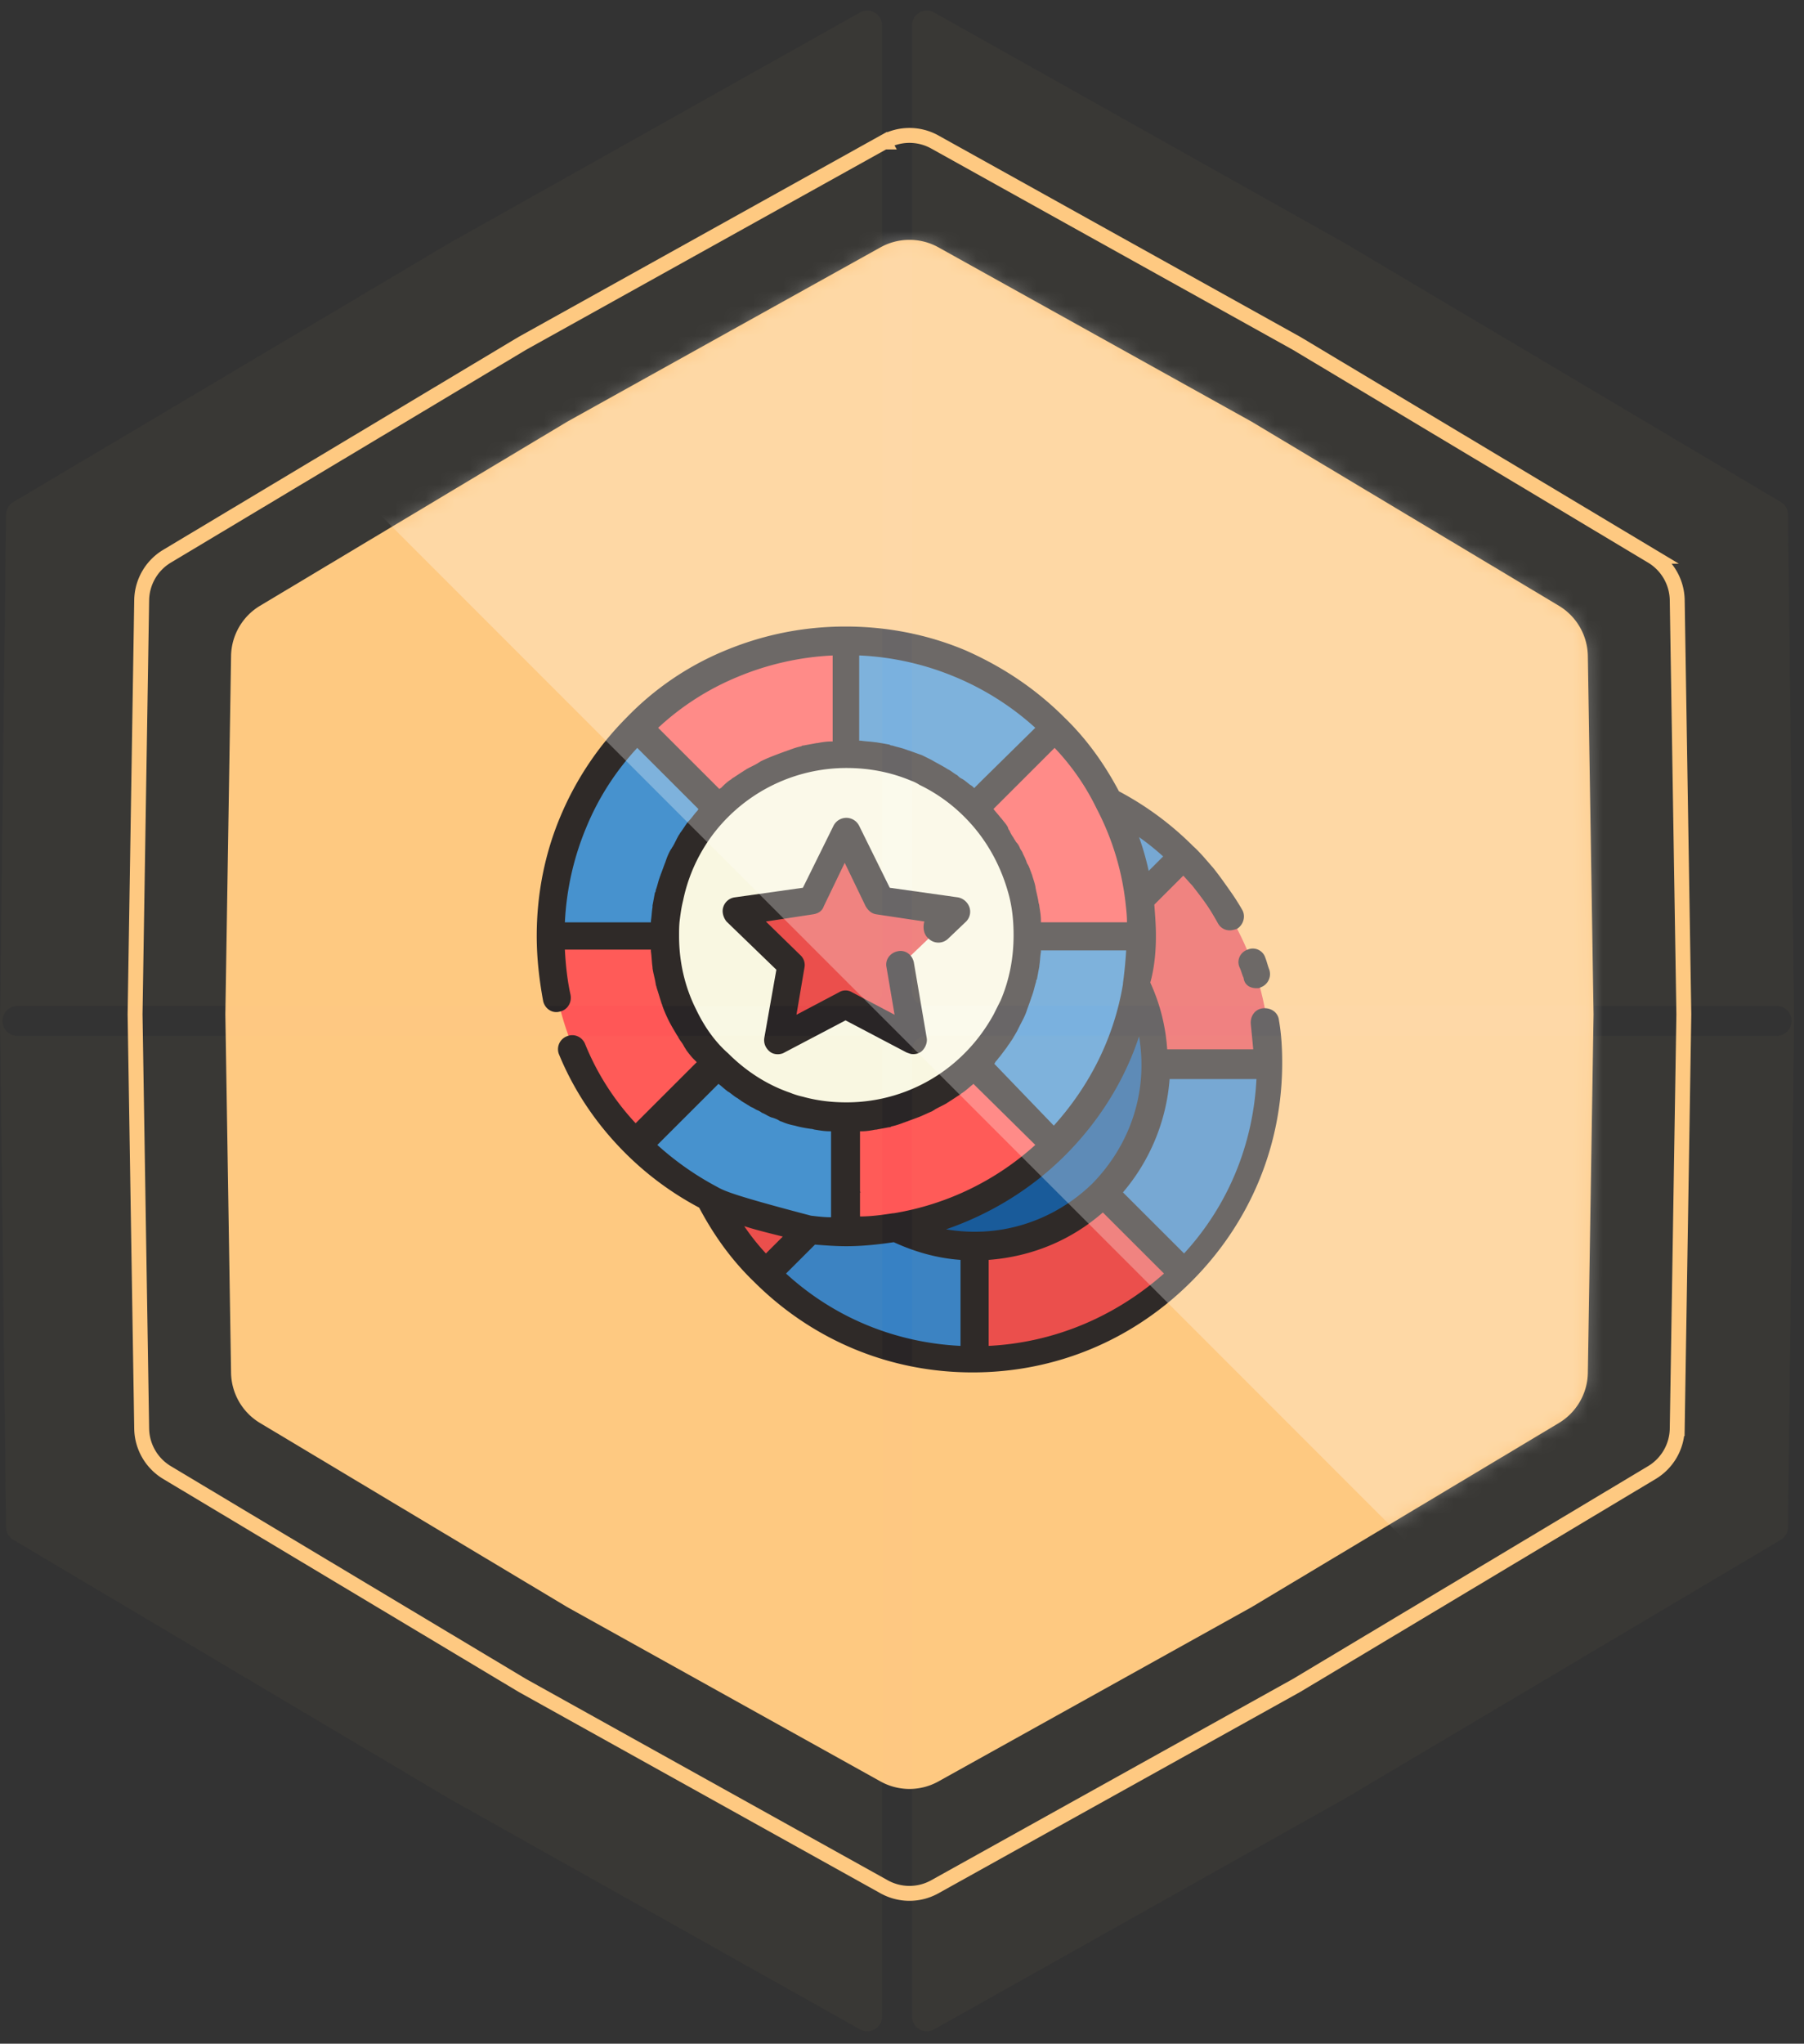
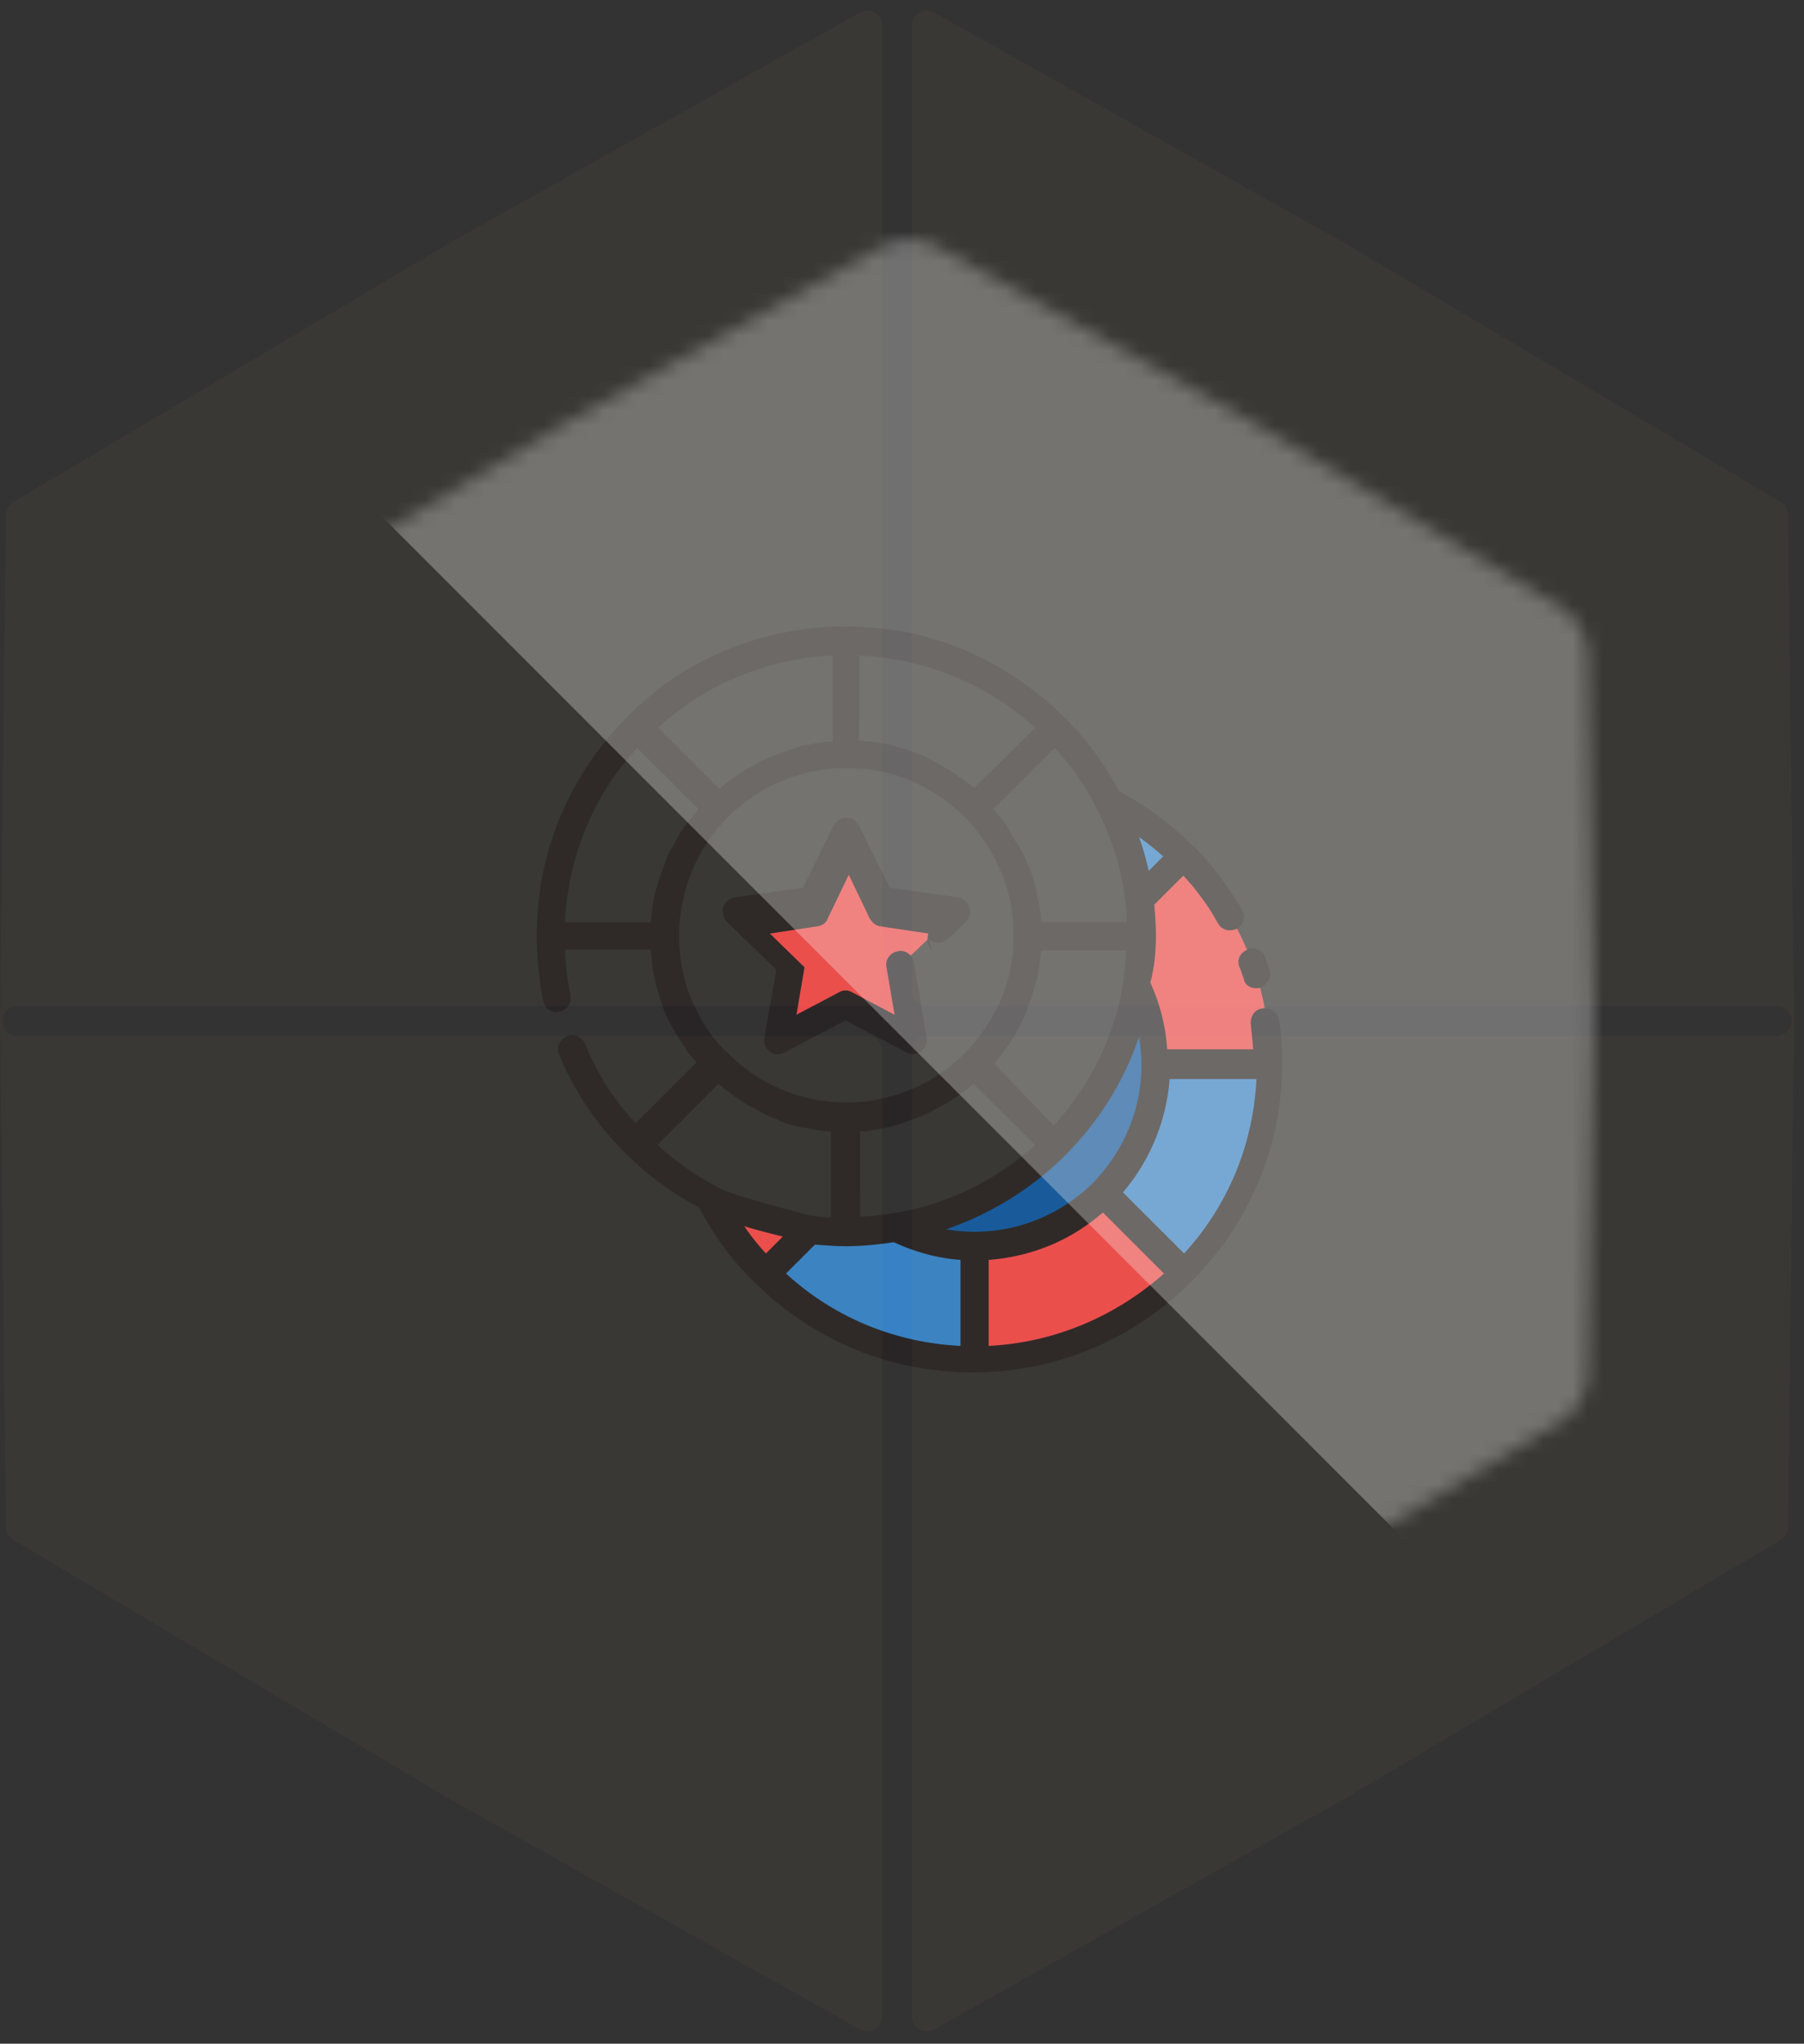
<svg xmlns="http://www.w3.org/2000/svg" width="121" height="137" fill="none">
  <rect width="100%" height="100%" fill="#333333" stroke="none" />
-   <path d="M59.056 16.582a4 4 0 013.889 0l20.997 11.68 20.615 12.345a4 4 0 011.945 3.368L106.885 68l-.383 24.025a4 4 0 01-1.945 3.368l-20.615 12.345-20.997 11.68a3.998 3.998 0 01-3.89 0l-20.998-11.68-20.614-12.345a4 4 0 01-1.945-3.368L15.115 68l.383-24.025a4 4 0 011.945-3.368l20.614-12.345 20.998-11.68z" fill="#FEC882" />
-   <path d="M59.299 9.519a3.5 3.5 0 013.402 0l24.269 13.5 23.826 14.267a3.5 3.5 0 011.701 2.947L112.94 68l-.443 27.767a3.5 3.5 0 01-1.701 2.947L86.97 112.981l-24.269 13.5a3.497 3.497 0 01-3.402 0l-24.269-13.5-23.826-14.267a3.5 3.5 0 01-1.701-2.947L9.06 68l.443-27.767a3.5 3.5 0 011.701-2.947L35.03 23.019 59.3 9.519l-.243-.437.243.437z" stroke="#FEC882" />
  <path d="M65.396 83.542c-1.888 0-3.722-.431-5.34-1.24a21.97 21.97 0 01-3.29.27c-.809 0-1.672-.054-2.481-.162l-2.967 2.964c3.614 3.61 8.523 5.819 14.024 5.819v-7.651h.054zM74.403 53.746a20.358 20.358 0 012.05 6.573l2.966-2.963c-1.51-1.455-3.182-2.694-5.016-3.61zM79.366 85.374c3.614-3.61 5.826-8.513 5.826-14.009h-7.66c0 3.34-1.348 6.358-3.56 8.567l5.394 5.442z" fill="#3781C4" />
  <path d="M47.705 80.417c.917 1.832 2.158 3.502 3.614 4.957l2.966-2.963c-5.285-1.401-5.933-1.67-6.58-1.994zM76.292 66.031c.81 1.616 1.24 3.394 1.24 5.334h7.66c0-5.496-2.212-10.399-5.826-14.009L76.4 60.32c.108.808.162 1.616.162 2.478 0 1.078-.054 2.21-.27 3.233zM65.397 83.542v7.65c5.447 0 10.41-2.209 14.023-5.818l-5.394-5.442c-2.265 2.209-5.285 3.61-8.63 3.61z" fill="#EA4B4B" />
-   <path d="M48.136 54.176l-5.394-5.388a20.334 20.334 0 00-4.26 6.304c-1.026 2.37-1.565 4.957-1.565 7.705h7.66c0-3.395 1.401-6.412 3.559-8.621zM65.343 54.177l2.48-2.425 2.967-2.963a20.358 20.358 0 00-6.31-4.257c-2.374-1.023-4.963-1.562-7.713-1.562v7.65c1.672 0 3.29.324 4.746.97.216.108.378.162.593.27 1.187.593 2.32 1.347 3.237 2.317zM76.291 66.03a21.91 21.91 0 00.27-3.286H68.9c0 1.67-.323 3.287-.97 4.742-.593 1.454-1.51 2.747-2.59 3.879l5.395 5.442c2.912-2.856 4.854-6.574 5.555-10.776zM56.766 82.571v-7.65c-1.079 0-2.158-.162-3.128-.432-2.104-.538-3.938-1.67-5.448-3.125l-2.481 2.479-2.967 2.963c1.457 1.455 3.129 2.694 4.962 3.61.648.323 1.295.593 6.58 2.047.81.054 1.673.108 2.482.108z" fill="#4290D1" />
-   <path d="M56.766 50.62v-7.65c-2.75 0-5.34.538-7.713 1.562a20.357 20.357 0 00-6.31 4.257l5.393 5.388a12.2 12.2 0 018.63-3.556zM76.562 62.744c0-.862-.054-1.67-.162-2.478a18.697 18.697 0 00-2.05-6.574c-.916-1.832-2.157-3.502-3.613-4.957L67.77 51.7l-2.48 2.424c1.51 1.509 2.588 3.34 3.127 5.442.27 1.024.432 2.047.432 3.125h7.713v.054zM45.71 73.842l2.48-2.478a11.717 11.717 0 01-2.319-3.287c-.809-1.616-1.24-3.394-1.24-5.334h-7.66c0 2.748.54 5.334 1.565 7.705a18.629 18.629 0 004.26 6.304l2.913-2.91zM56.766 82.571c1.132 0 2.211-.108 3.29-.27 4.153-.7 7.875-2.693 10.733-5.495l-5.393-5.442c-2.212 2.21-5.232 3.556-8.63 3.556v7.651z" fill="#FF5757" />
-   <path d="M48.19 71.365c1.51 1.508 3.344 2.586 5.448 3.125 1.025.269 2.05.43 3.128.43 3.344 0 6.419-1.346 8.63-3.555a11.938 11.938 0 002.589-3.88c.593-1.454.97-3.07.97-4.741 0-1.078-.16-2.155-.43-3.125-.54-2.101-1.673-3.987-3.129-5.442a11.73 11.73 0 00-3.29-2.317c-.216-.107-.378-.161-.593-.27-1.457-.592-3.075-.969-4.747-.969a12.2 12.2 0 00-8.63 3.556 12.047 12.047 0 00-3.56 8.567c0 1.886.432 3.718 1.24 5.334.594 1.24 1.403 2.317 2.374 3.287z" fill="#F9F8E4" />
  <path d="M59.032 60.373l-2.266-4.58-2.265 4.58-5.07.754 3.667 3.556-.863 5.065 4.531-2.371 4.53 2.37-.862-5.064 3.722-3.556-5.125-.754z" fill="#EA4B4B" />
  <path d="M65.396 83.54a12.2 12.2 0 008.63-3.555 12.046 12.046 0 003.56-8.567c0-1.886-.431-3.718-1.24-5.28A19.83 19.83 0 0170.79 76.86c-2.859 2.855-6.58 4.849-10.733 5.495 1.618.7 3.398 1.186 5.34 1.186z" fill="#13579B" />
  <path d="M84.274 66.245c.108 0 .216 0 .27-.054a.945.945 0 00.593-1.185c-.108-.27-.162-.539-.27-.808a.878.878 0 00-1.186-.539c-.486.162-.755.7-.54 1.185.108.216.162.485.27.7.054.486.432.701.863.701z" fill="#292526" />
  <path d="M79.959 59.35c.378.484.755.969 1.079 1.454.216.323.431.7.647 1.078a.89.89 0 00.81.484c.16 0 .323-.053.484-.107.432-.27.594-.862.324-1.294a14.461 14.461 0 00-.755-1.185c-.378-.539-.755-1.077-1.187-1.616-.431-.485-.863-1.024-1.348-1.455a20.755 20.755 0 00-4.962-3.664c-.971-1.832-2.158-3.502-3.668-4.957-1.942-1.94-4.153-3.394-6.58-4.472C62.268 42.54 59.517 42 56.712 42c-2.805 0-5.502.539-8.09 1.616a19.542 19.542 0 00-6.581 4.472 20.768 20.768 0 00-4.423 6.574C36.54 57.194 36 59.942 36 62.743c0 1.455.162 2.91.431 4.365.108.485.594.862 1.133.7.486-.108.81-.593.701-1.131-.215-.97-.323-1.994-.377-3.018h5.771v.108c.054.377.054.7.108 1.078v.054c.054.377.162.7.216 1.077 0 .054.054.162.054.216.108.323.215.7.323 1.024 0 .053.054.107.054.161.108.323.27.7.432 1.024.162.323.323.593.485.862.054.108.108.162.162.27.108.215.27.376.378.592.053.108.107.162.161.27.162.215.324.43.486.592l.162.162.053.054-4.099 4.094a17.296 17.296 0 01-3.398-5.334c-.215-.485-.755-.7-1.24-.485a.927.927 0 00-.486 1.24c1.025 2.478 2.535 4.687 4.423 6.573a20.755 20.755 0 004.962 3.664c.971 1.832 2.158 3.502 3.668 4.957C54.501 89.845 59.678 92 65.234 92c5.556 0 10.734-2.155 14.671-6.088C83.843 81.978 86 76.806 86 71.256v-.053c0-.916-.054-1.886-.216-2.802-.054-.539-.54-.862-1.079-.808-.539.054-.862.538-.809 1.077.054.54.108 1.078.162 1.67H78.287a12.715 12.715 0 00-1.133-4.472c.27-.97.378-2.047.378-3.124 0-.7-.054-1.401-.108-2.102l1.942-1.94c.215.216.377.432.593.647zM57.683 79.876v-4.04h.108c.323 0 .647-.055.917-.109h.054c.27-.053.593-.107.863-.161.053 0 .108 0 .161-.054.27-.054.594-.162.863-.27.054 0 .108-.053.162-.053.27-.108.593-.216.863-.324.27-.107.593-.269.863-.377.054-.054.108-.054.162-.108.27-.161.54-.269.81-.43.053-.054.107-.054.16-.108.27-.162.486-.324.756-.485l.054-.054c.27-.162.485-.377.755-.593l.054-.054 4.153 4.095a18.668 18.668 0 01-9.493 4.58h-.054c-.7.108-1.456.215-2.211.215v-1.616c.054 0 .054 0 0-.054zm9.007-8.567c.054-.053.054-.107.108-.161.108-.108.162-.216.27-.324l.485-.646c.054-.108.162-.216.216-.323.162-.216.27-.431.432-.7l.162-.324c.161-.323.377-.7.485-1.024.108-.323.216-.593.323-.916 0-.054.054-.108.054-.161.108-.27.162-.593.27-.916 0-.054 0-.108.054-.162.054-.27.108-.593.162-.862v-.054c.054-.323.054-.646.108-.916v-.108H75.536a30.563 30.563 0 01-.216 2.21v.053c-.593 3.556-2.211 6.79-4.638 9.483L66.69 71.31zm6.85-17.133a17.975 17.975 0 011.942 6.25c.054.485.108.916.108 1.4H69.818v-.107c0-.323-.053-.647-.107-.97 0-.108-.054-.215-.054-.27-.054-.377-.162-.7-.216-1.077-.054-.27-.162-.539-.216-.754-.053-.108-.053-.162-.107-.27-.054-.161-.108-.323-.216-.485-.054-.107-.054-.161-.108-.269-.054-.162-.162-.323-.216-.485-.054-.108-.108-.162-.162-.27a1.172 1.172 0 00-.27-.43c-.053-.108-.107-.162-.161-.27-.108-.161-.216-.323-.27-.485a.408.408 0 01-.108-.215c-.108-.216-.27-.377-.431-.593l-.054-.054c-.162-.215-.324-.377-.486-.592l4.1-4.095a15.969 15.969 0 012.804 4.04zM57.683 43.94c2.211.107 4.369.592 6.418 1.454a18.69 18.69 0 015.34 3.395l-3.56 3.502-.539.539-.054-.054a.743.743 0 00-.216-.162c-.216-.161-.377-.323-.593-.43-.108-.055-.162-.109-.27-.216-.216-.108-.377-.27-.593-.378-.108-.053-.162-.107-.27-.161-.27-.162-.593-.323-.863-.485l-.647-.323c-.324-.108-.593-.216-.917-.324-.054 0-.108-.053-.162-.053-.27-.108-.593-.162-.917-.27-.054 0-.108 0-.162-.054-.27-.054-.593-.108-.916-.161h-.054c-.324-.054-.648-.054-.971-.108h-.108V43.94h.054zm-8.253 1.454a18.858 18.858 0 016.419-1.454v5.765h-.108c-.324 0-.647.054-.917.108h-.054c-.27.053-.593.107-.863.161-.054 0-.108 0-.162.054-.27.054-.593.162-.863.27-.053 0-.107.053-.161.053-.594.216-1.187.431-1.726.7-.054.055-.108.055-.162.108-.27.162-.54.27-.81.431-.053.054-.107.054-.161.108-.27.162-.486.324-.755.485l-.054.054c-.27.162-.486.377-.701.593-.054 0-.054.054-.108.054l-1.996-1.994-2.103-2.101a17.725 17.725 0 015.285-3.395zm-4.315 11.369c-.053.054-.053.108-.107.162-.162.269-.27.538-.378.862-.108.269-.216.592-.324.862 0 .054-.054.108-.054.161-.107.27-.161.593-.27.862 0 .054 0 .108-.053.162-.054.27-.108.593-.162.862v.108c-.054.323-.054.593-.108.916v.108h-5.771c.108-2.21.593-4.365 1.456-6.412a17.702 17.702 0 013.398-5.28l4.1 4.095c0 .053-.054.053-.054.107-.216.216-.378.485-.594.7l-.054.055c-.162.215-.323.485-.485.7-.054.054-.054.108-.108.162-.162.27-.27.538-.432.808zm1.565 10.884c-.755-1.51-1.133-3.18-1.133-4.904 0-.377 0-.754.054-1.13.054-.432.108-.81.216-1.24a11.017 11.017 0 013.02-5.604 11.236 11.236 0 017.929-3.286c1.51 0 2.967.27 4.369.862.162.054.377.162.54.27a11.01 11.01 0 013.02 2.154c1.402 1.401 2.373 3.125 2.912 5.011.27.916.378 1.886.378 2.91 0 1.508-.27 2.963-.863 4.364l-.486.97c-.539.97-1.186 1.832-1.941 2.586a11.142 11.142 0 01-7.93 3.287c-.97 0-1.94-.108-2.912-.378a5.304 5.304 0 01-.863-.269c-1.564-.539-2.966-1.455-4.153-2.64-.917-.808-1.618-1.832-2.157-2.963zm-2.59 9.105l4.1-4.095c.216.162.377.324.593.485.054.054.108.054.162.108.162.108.324.27.54.377.053.054.161.108.215.162.162.108.27.161.432.27.108.053.161.107.27.16.161.055.269.163.43.216.109.054.216.108.27.162.162.054.324.162.432.216.108.053.216.107.27.107.161.054.323.108.485.216.108.054.162.054.27.108.27.107.485.161.755.215.377.108.701.162 1.079.216.108 0 .215.053.27.053.323.054.647.108.97.108h.108v5.765c-.431 0-.917-.054-1.348-.108-5.34-1.4-5.826-1.67-6.311-1.94a19.81 19.81 0 01-3.991-2.8zm7.282 7.274a15.5 15.5 0 01-1.456-1.832c.647.215 1.51.431 2.589.7l-1.133 1.132zm13.053 6.196c-4.369-.215-8.468-1.886-11.704-4.85l1.941-1.939c.702.054 1.403.108 2.104.108 1.025 0 2.104-.108 3.182-.27 1.403.647 2.913 1.078 4.477 1.186v5.765zm.97-7.65a11.81 11.81 0 01-1.94-.163c2.966-1.023 5.716-2.694 7.982-4.956 2.265-2.263 3.991-5.011 4.962-7.975.108.647.162 1.24.162 1.94 0 2.963-1.187 5.765-3.29 7.92-2.104 2.048-4.909 3.233-7.875 3.233zm.918 7.65v-5.765c2.858-.216 5.501-1.293 7.659-3.179l4.1 4.095c-3.291 2.91-7.39 4.633-11.76 4.849zm12.136-17.888h5.825c-.216 4.364-1.888 8.46-4.854 11.692l-4.1-4.095a13.24 13.24 0 003.129-7.597zM77.046 58.38a17.818 17.818 0 00-.647-2.263c.54.377 1.079.809 1.618 1.294l-.97.97z" fill="#292526" />
-   <path d="M62.267 62.905a.945.945 0 001.348 0l1.187-1.131a.937.937 0 00.216-.97 1.02 1.02 0 00-.755-.647l-4.585-.646-2.05-4.149a.961.961 0 00-1.725 0l-2.05 4.149-4.585.646a.938.938 0 00-.755.647c-.108.323 0 .7.216.97l3.344 3.232-.81 4.58c-.053.377.109.7.378.916.27.216.702.216.971.054l4.1-2.155 4.099 2.155c.162.054.27.108.431.108a.912.912 0 00.54-.162c.27-.215.431-.593.377-.916l-.863-5.064c-.108-.54-.593-.863-1.079-.755-.539.108-.863.593-.755 1.078l.54 3.179-2.859-1.509a.828.828 0 00-.863 0l-2.859 1.509.54-3.18a.889.889 0 00-.27-.807l-2.32-2.263 3.183-.485c.324-.054.593-.216.701-.539l1.403-2.91 1.402 2.91c.162.27.377.485.701.539l3.236.485c-.108.377-.054.862.27 1.131z" fill="#292526" />
+   <path d="M62.267 62.905a.945.945 0 001.348 0l1.187-1.131a.937.937 0 00.216-.97 1.02 1.02 0 00-.755-.647l-4.585-.646-2.05-4.149a.961.961 0 00-1.725 0l-2.05 4.149-4.585.646a.938.938 0 00-.755.647c-.108.323 0 .7.216.97l3.344 3.232-.81 4.58c-.053.377.109.7.378.916.27.216.702.216.971.054l4.1-2.155 4.099 2.155c.162.054.27.108.431.108a.912.912 0 00.54-.162c.27-.215.431-.593.377-.916l-.863-5.064c-.108-.54-.593-.863-1.079-.755-.539.108-.863.593-.755 1.078l.54 3.179-2.859-1.509a.828.828 0 00-.863 0l-2.859 1.509.54-3.18l-2.32-2.263 3.183-.485c.324-.054.593-.216.701-.539l1.403-2.91 1.402 2.91c.162.27.377.485.701.539l3.236.485c-.108.377-.054.862.27 1.131z" fill="#292526" />
  <mask id="prefix__a" maskUnits="userSpaceOnUse" x="15" y="16" width="92" height="104">
    <path d="M59.056 16.582a4 4 0 013.889 0l20.997 11.68 20.615 12.345a4 4 0 011.945 3.368L106.885 68l-.383 24.025a4 4 0 01-1.945 3.368l-20.615 12.345-20.997 11.68a3.998 3.998 0 01-3.89 0l-20.998-11.68-20.614-12.345a4 4 0 01-1.945-3.368L15.115 68l.383-24.025a4 4 0 011.945-3.368l20.614-12.345 20.998-11.68z" fill="#FEC882" />
  </mask>
  <g mask="url(#prefix__a)">
    <path fill="#fff" fill-opacity=".3" d="M19 28.012L60.012-13l79.885 79.884-41.012 41.013z" />
  </g>
  <path fill-rule="evenodd" clip-rule="evenodd" d="M62.168 67.439a1 1 0 01-1-1V1.709a1 1 0 011.49-.872L90.252 16.33l29.189 17.321c.3.178.485.5.489.848l.406 33.939-.406 33.938a.998.998 0 01-.489.848l-29.189 17.321-27.594 15.495a1 1 0 01-1.49-.872v-64.73a1 1 0 011-1h57a1 1 0 000-2h-57zm-4 0a1 1 0 001-1V1.709a1 1 0 00-1.49-.872L30.084 16.33.895 33.653a1 1 0 00-.49.848L0 68.439l.406 33.938a1 1 0 00.49.848l29.188 17.321 27.594 15.495a1 1 0 001.49-.872v-64.73a1 1 0 00-1-1h-57a1 1 0 010-2h57z" fill="#FEC882" fill-opacity=".03" />
</svg>